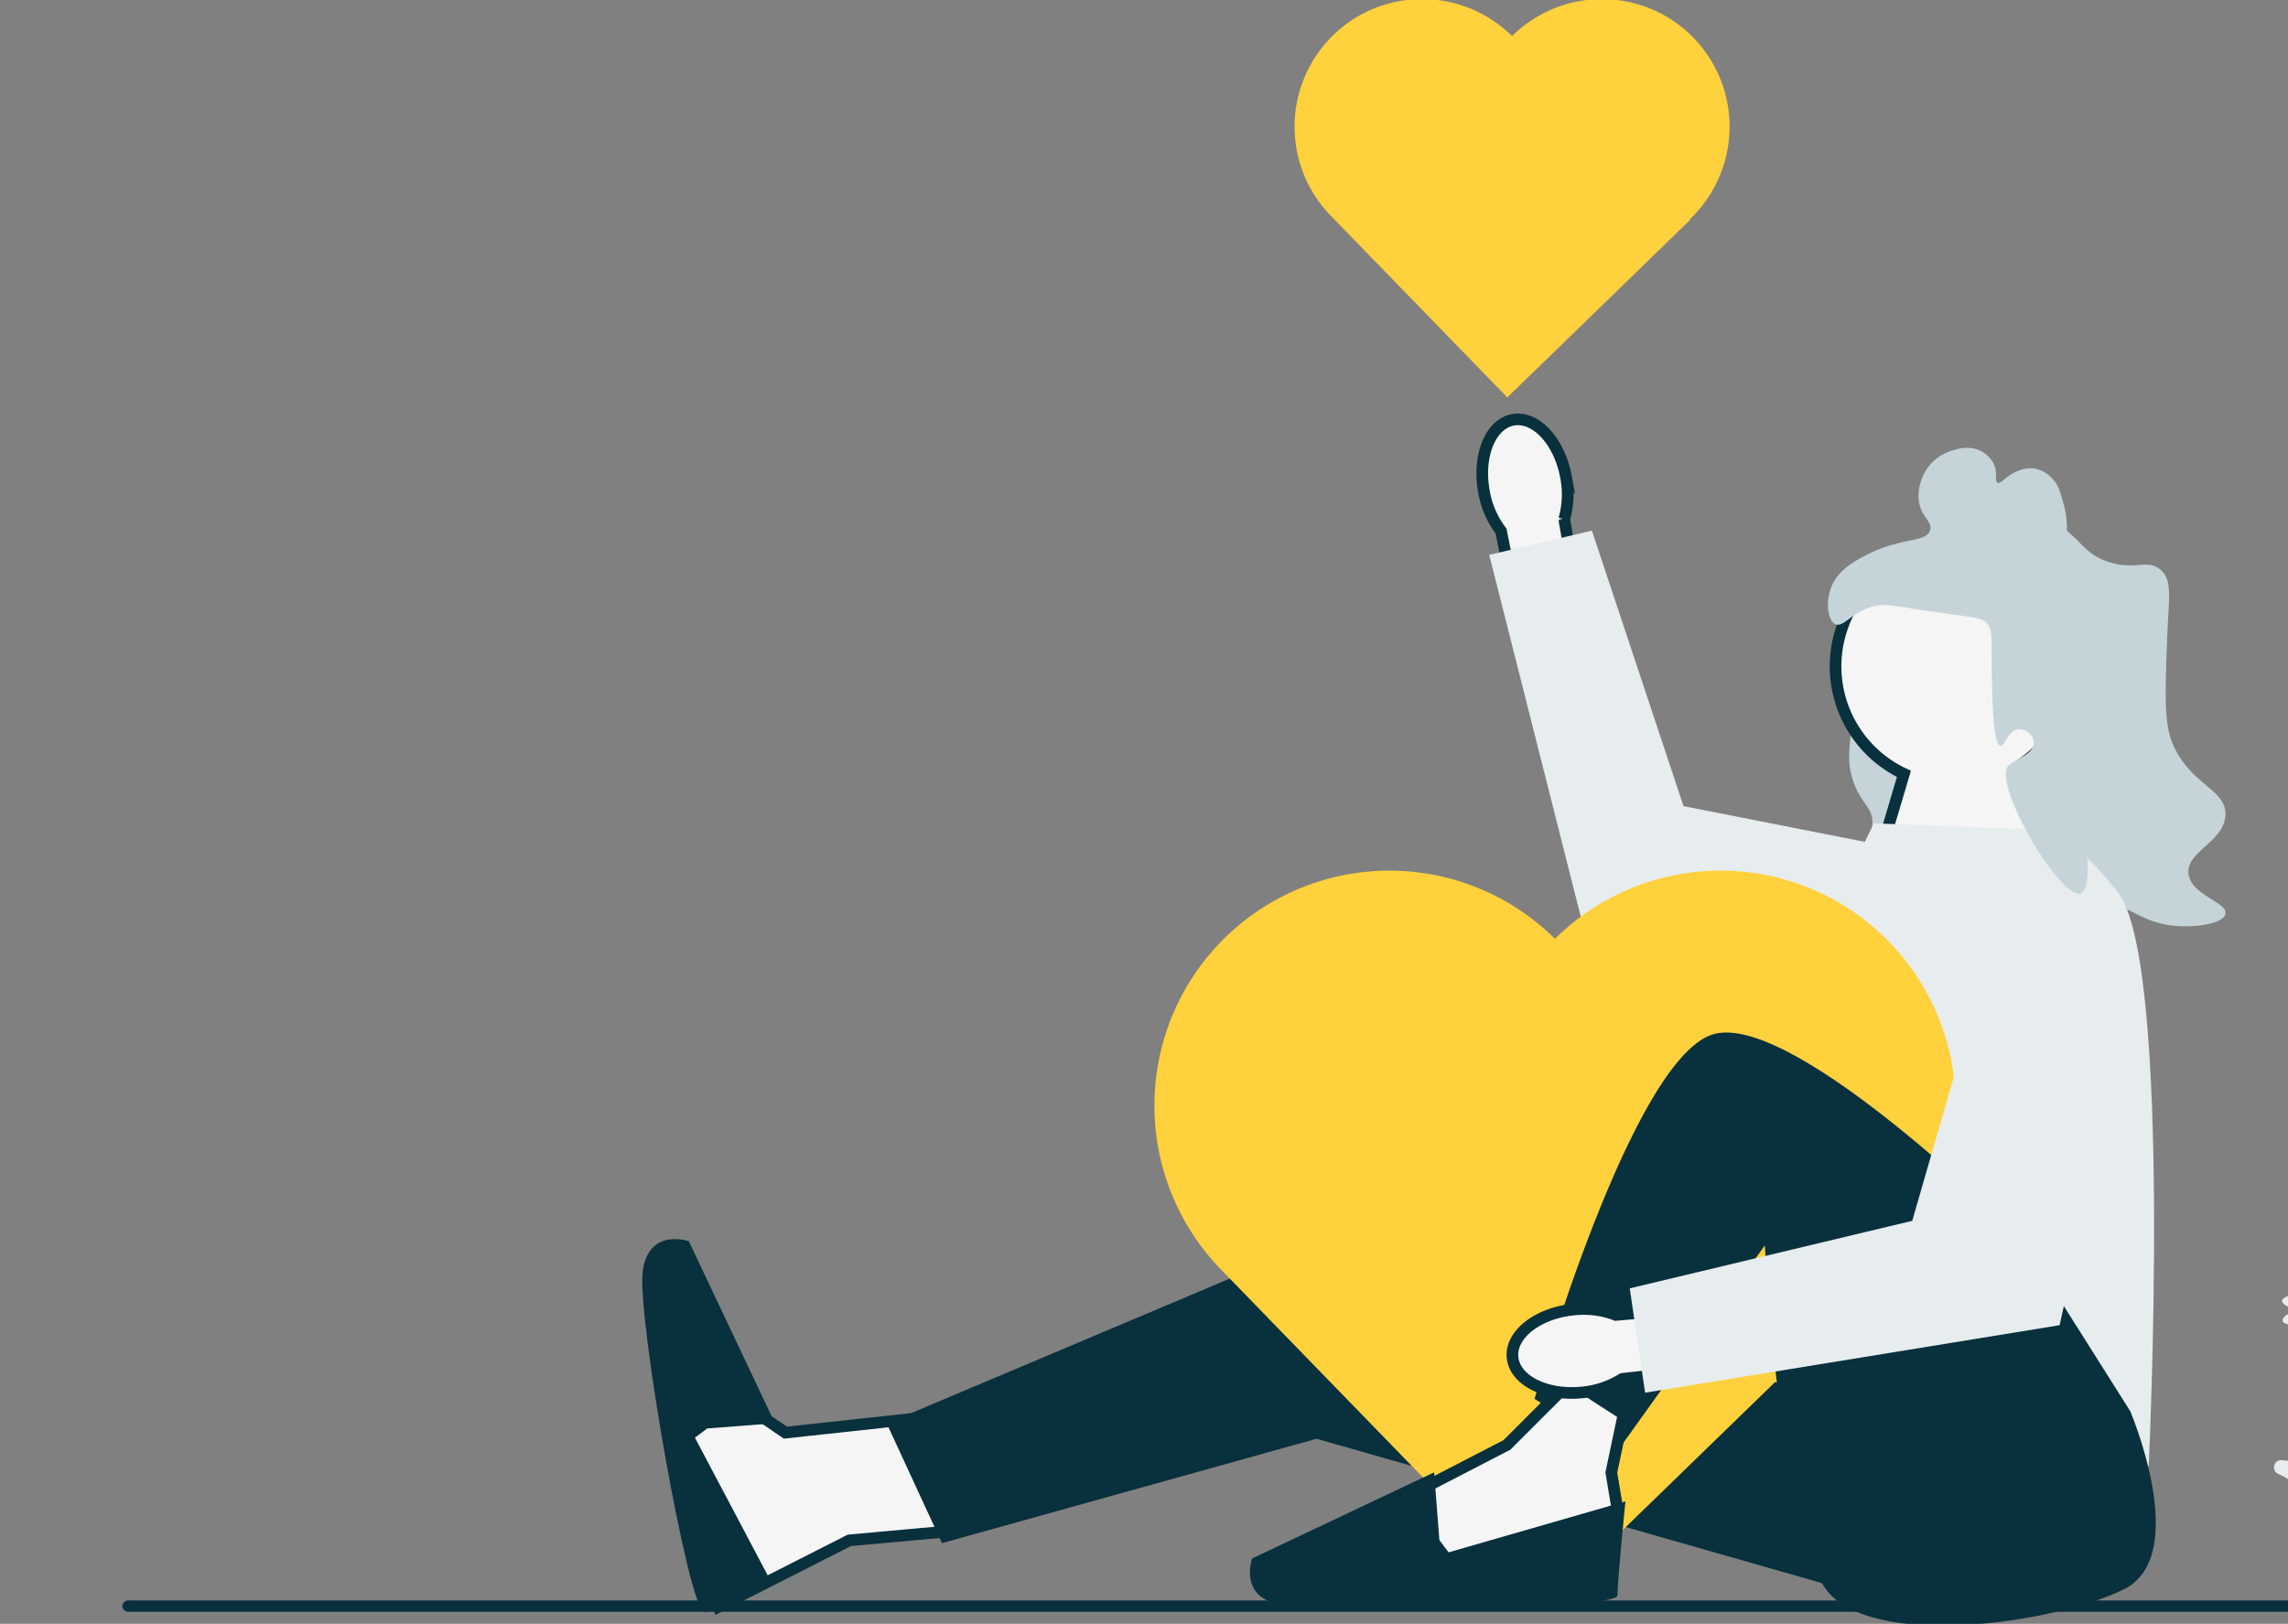
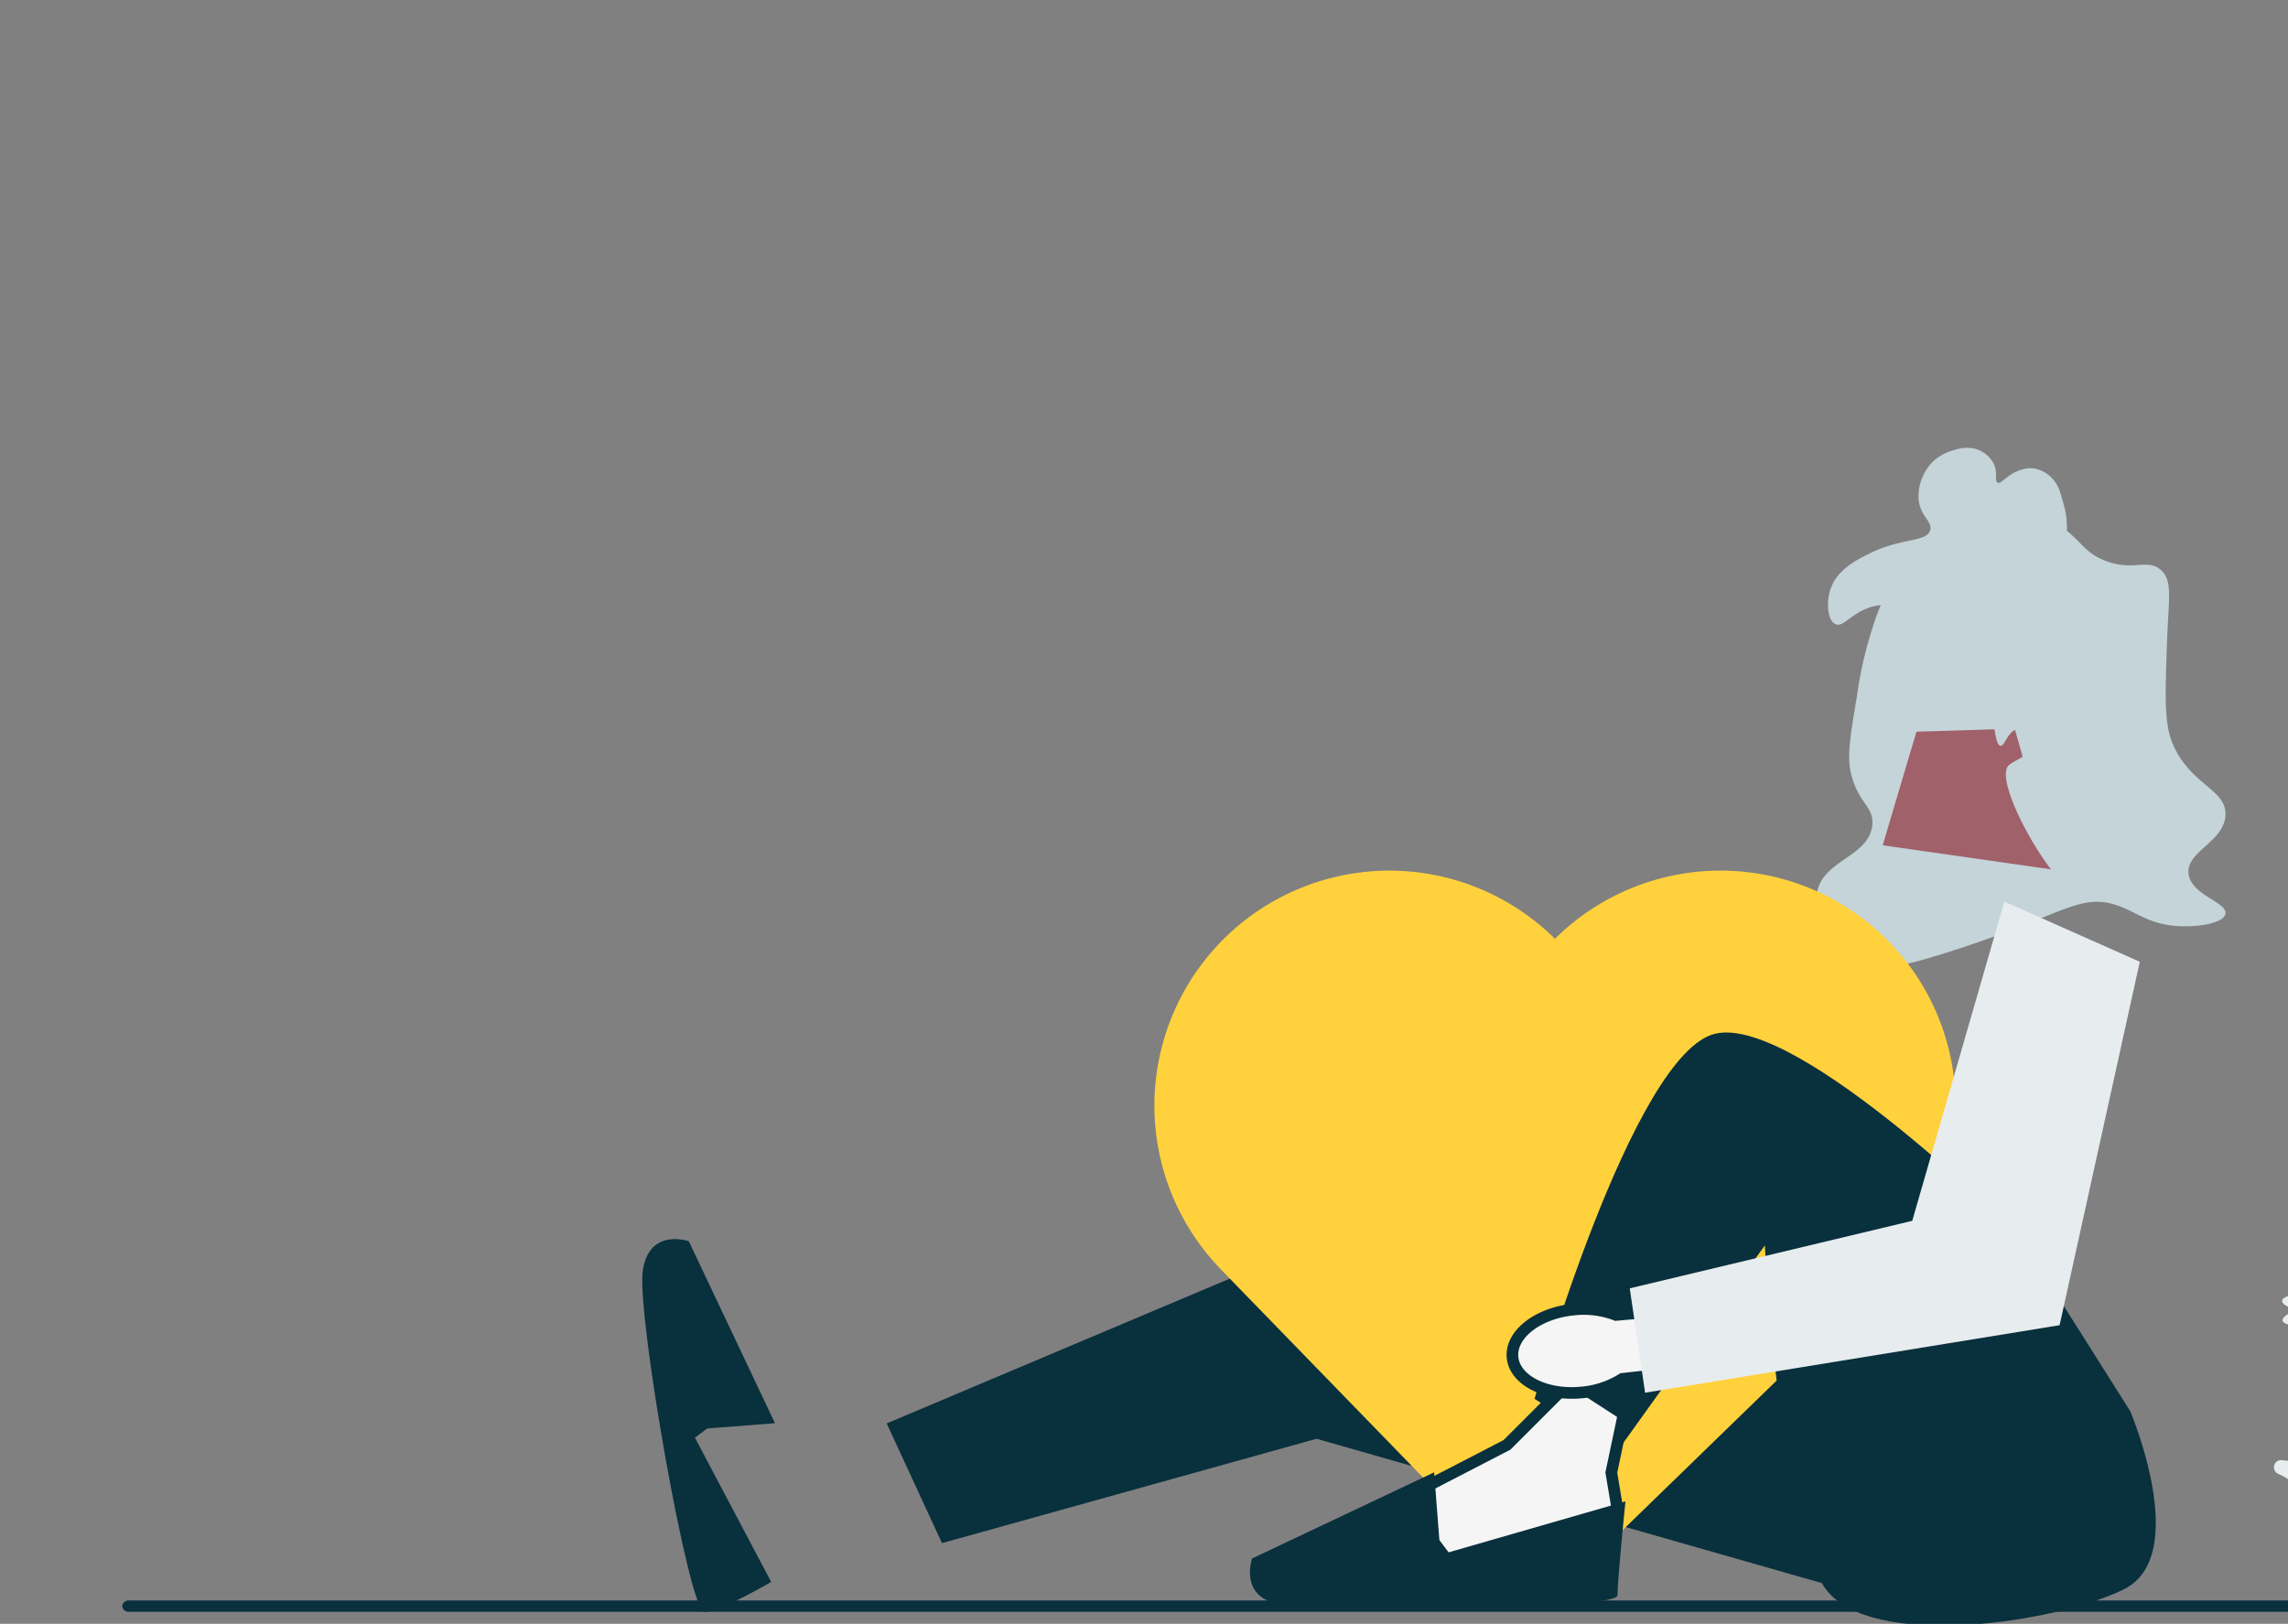
<svg xmlns="http://www.w3.org/2000/svg" width="393" height="279" viewBox="0 0 393 279">
  <rect x="0" y="0" width="393" height="279" fill="#808080" stroke="none" />
  <defs>
    <clipPath id="clip-path">
      <rect id="Rectángulo_299" data-name="Rectángulo 299" width="393" height="279" transform="translate(0 527)" fill="#fff" stroke="#707070" stroke-width="1" />
    </clipPath>
  </defs>
  <g id="Enmascarar_grupo_9" data-name="Enmascarar grupo 9" transform="translate(0 -527)" clip-path="url(#clip-path)">
    <g id="Grupo_548" data-name="Grupo 548" transform="translate(-1207 -1996.162)">
-       <path id="Trazado_208" data-name="Trazado 208" d="M166.785,389.535l-24.26,2.637-11.6-7.911-6.717,7.911,3.224,16.692,3.692,13.185,22.385-11.369,18.025-1.632Z" transform="translate(1199.379 2377.14)" fill="#f5f5f5" stroke="#09303d" stroke-width="2" />
+       <path id="Trazado_208" data-name="Trazado 208" d="M166.785,389.535Z" transform="translate(1199.379 2377.14)" fill="#f5f5f5" stroke="#09303d" stroke-width="2" />
      <path id="Trazado_209" data-name="Trazado 209" d="M311.523,343.191l-58.54-1.055-71.2,30.061,9.494,20.568,64.341-17.932L355.3,403.314l-13.712-67.506Z" transform="translate(1177.522 2395.533)" fill="#09303d" />
      <path id="Trazado_210" data-name="Trazado 210" d="M125.264,375.951l11.635-.906L122.1,343.78s-6.856-2.421-7.911,5.118,7.942,58.587,10.579,58.587,11.485-5.162,11.485-5.162l-13.1-24.79,2.11-1.582Z" transform="translate(1203.213 2392.646)" fill="#09303d" />
      <path id="Trazado_211" data-name="Trazado 211" d="M588.577,368.006c-1.171.126-2.449.315-3.808.592-5.762,1.173-5.882,5.086-5.831,5.983l-.039-.024a9.495,9.495,0,0,0-1.162,2.758l-.264-11.992a8.908,8.908,0,0,0,.455-1.173c.431,1.328,1.138,2.583,1.748,2.5.793-.108,1.138-2.44.99-4.1,1.008,1.3,2.7,2.686,3.344,2.258.511-.342.208-1.75-.35-3.03,1.163.7,2.451,1.161,2.851.716.546-.607-.762-2.679-1.967-3.836,1.614.15,3.666-.107,3.8-.841.111-.605-1.11-1.369-2.418-1.86,1.313-.346,2.541-.95,2.5-1.546-.048-.709-1.871-1.184-3.444-1.256,1.186-.928,2.276-2.211,1.943-2.791-.306-.533-1.732-.327-3.047.143.778-1.113,1.326-2.367.909-2.8-.519-.535-2.361.388-3.619,1.408.245-1.589.121-3.594-.591-3.776-.6-.152-1.441,1.015-2.02,2.286-.256-1.334-.774-2.6-1.372-2.6-.852,0-1.543,2.569-1.543,4.243,0,.095,0,.184.007.269-.086-.1-.184-.2-.3-.311-1.2-1.166-3.525-2.46-4.119-1.849-.417.429.13,1.683.909,2.8-1.315-.47-2.741-.676-3.047-.143-.412.717,1.348,2.506,2.779,3.374-.086-.01-.176-.019-.273-.026-1.67-.114-4.28.4-4.338,1.25-.041.6,1.187,1.2,2.5,1.546-1.307.491-2.529,1.255-2.418,1.86.135.734,2.187.991,3.8.841-1.206,1.157-2.513,3.228-1.967,3.836.4.445,1.688-.016,2.851-.716-.558,1.28-.861,2.688-.35,3.03.676.452,2.529-1.121,3.506-2.475-.1,1.656.3,3.931,1.083,4.021.329.038.677-.313.992-.853l-.891,12.89c-.208,1.5,1.123,2.481,1.242,3.1l.192,8.729a9.428,9.428,0,0,0-.9-1.889l-.039.024c.05-.9-.069-4.81-5.831-5.983-1.359-.277-2.637-.466-3.808-.592a1.244,1.244,0,0,0-.673,2.355,11.329,11.329,0,0,1,4.4,3.321,3.981,3.981,0,0,0,5.845,1.122,9.288,9.288,0,0,1,1.03,2.456l.1,4.636c-.025.11-.042.171-.044.176l.048.014.247,11.219,2.29-.018-.819-11.467a11.009,11.009,0,0,0,0-4.915l-.819-9.01h0c0-.007.046.237,0,0l-1.069-3.54a9.426,9.426,0,0,1,1.248-3.546,3.981,3.981,0,0,0,5.845-1.122,11.33,11.33,0,0,1,4.4-3.321,1.244,1.244,0,0,0-.673-2.355Zm-10.461,26.543-.043-1.962A10.468,10.468,0,0,1,578.116,394.548Z" transform="translate(1031.736 2392.032)" fill="#e7ecee" />
      <path id="Trazado_212" data-name="Trazado 212" d="M0,444.46a1.08,1.08,0,0,0,1.167.975H513.208a.99.99,0,1,0,0-1.949H1.167A1.08,1.08,0,0,0,0,444.46Z" transform="translate(1228 2354.66)" fill="#09303d" />
      <path id="Trazado_213" data-name="Trazado 213" d="M488.865,149.452c-4.376-1.655-4.114-4.162-10.02-7.383-2.533-1.381-4.555-2.484-7.383-2.637-4.991-.27-8.8,2.617-11.6,4.747a28.993,28.993,0,0,0-7.384,8.438,38.165,38.165,0,0,0-3.692,8.438,67.91,67.91,0,0,0-2.637,11.6c-1.151,6.867-1.727,10.3-1.055,13.185,1.246,5.348,3.989,5.719,3.692,8.966-.5,5.485-8.473,5.994-9.493,11.6-.846,4.652,3.555,10.251,8.438,12.13,2.964,1.14,5.693.751,13.185-1.582,19.875-6.189,23.064-10.423,29.534-8.438,3.68,1.129,5.692,3.433,11.075,3.692,3.442.166,7.6-.537,7.911-2.11.4-2-5.857-3.173-6.329-6.856-.5-3.865,6.028-5.43,6.329-10.02.294-4.5-5.827-5.119-8.966-12.13-1.578-3.526-1.4-8.328-1.055-17.931.269-7.411.987-10.278-1.055-12.13C496.06,148.951,493.732,151.293,488.865,149.452Z" transform="translate(1079.815 2470.082)" fill="#c4d4d9" />
      <path id="Trazado_214" data-name="Trazado 214" d="M457.527,222.092l5.8-19.513,16.876-.527,6.856,24.26Z" transform="translate(1072.854 2446.306)" fill="#a0616a" />
-       <path id="Unión_6" data-name="Unión 6" d="M8.092,51.14l3.647-12.272A20.395,20.395,0,1,1,32.4,36.883L37.623,55.36Z" transform="translate(1522.291 2617.256)" fill="#f5f5f5" stroke="#09303d" stroke-width="2" />
-       <path id="Trazado_216" data-name="Trazado 216" d="M469.275,229.33l-27.424-1.055-8.5,17.483L420.228,323.2l68.824,15.558s4.219-86.492-5.274-98.622-14.5-10.811-14.5-10.811Z" transform="translate(1087.012 2436.351)" fill="#e7ecee" />
      <path id="Trazado_217" data-name="Trazado 217" d="M473.4,178.851c1.026-1.061,5.426-2.2,4.09-4.868A2.646,2.646,0,0,0,475,172.625c-1.75.219-2.216,2.935-2.991,2.832-1.024-.136-1.315-5.017-1.439-10.261-.2-8.522.238-9.415-.853-10.723-1-1.2-1.733-.875-12.969-2.6-3.793-.582-5.029-.822-6.87-.283-3.5,1.024-4.814,3.583-6.2,2.983-1.33-.578-1.649-3.62-.888-5.947,1.087-3.325,4.315-5,6.568-6.125,5.753-2.88,9.922-1.944,10.572-4.057.487-1.584-1.786-2.332-2-5.548a8.6,8.6,0,0,1,2.316-6.1,8.334,8.334,0,0,1,3.977-2.184,6.046,6.046,0,0,1,3.728-.089,5.175,5.175,0,0,1,2.894,2.467c.783,1.642.079,2.985.675,3.267.676.319,1.541-1.432,3.977-2.184a5.11,5.11,0,0,1,2.157-.275,5.506,5.506,0,0,1,3.48,2.006c.85.99,1.12,1.965,1.66,3.914a13.765,13.765,0,0,1,.613,3.79,8.488,8.488,0,0,1-.373,3.142s-.637,1.776-4.287,4.8h0s1.528-1.516,2.281-1.323a14.228,14.228,0,0,1,8.744,6.879c1.111,2.2,1.834,1.858,2.708,4.039a11.961,11.961,0,0,1,.054,8.5c-1.268,3.109-2.939,2.749-3.887,5.912-.453,1.512-.068,1.58-.683,5.761-.354,2.4-3.476.491-4.017,1.517-.365.693,5.128,21.056,2.144,23.876-2.923,2.763-15.723-18.633-12.692-21.766Z" transform="translate(1078.601 2475.834)" fill="#c4d4d9" />
-       <path id="uuid-311f029e-60e2-47af-866f-e00966d4f6ef-1971" d="M361.033,126.213c-1.143-6.105-5.22-10.464-9.105-9.736s-6.107,6.267-4.963,12.374a15.545,15.545,0,0,0,2.926,6.733l5.17,25.806,10.2-2.071-4.519-25.769a15.545,15.545,0,0,0,.29-7.338Z" transform="translate(1114.936 2478.818)" fill="#f5f5f5" stroke="#09303d" stroke-width="2" />
-       <path id="Trazado_218" data-name="Trazado 218" d="M437.975,205.585l-56.008-11.037-15.74-47.34L348.59,151.38l17.694,69.933,63.4,8.341Z" transform="translate(1114.205 2467.122)" fill="#e7ecee" />
-       <path id="Trazado_219" data-name="Trazado 219" d="M332.22,6.2h0c-.055.053-.106.11-.16.163a21.922,21.922,0,0,0-30.713-.167h0a21.922,21.922,0,0,0-.652,30.788l-.005.005.205.211h0l30.347,31.246L362.7,37.893l-.087-.09c.053-.05.108-.1.16-.148h0a21.926,21.926,0,0,0,.453-31h0a21.926,21.926,0,0,0-31-.453Z" transform="translate(1134.661 2523.002)" fill="#ffd13c" />
      <path id="Trazado_220" data-name="Trazado 220" d="M324.994,252.79h0c-.1.1-.194.2-.294.3a40.375,40.375,0,0,0-56.565-.307h0a40.376,40.376,0,0,0-1.2,56.7l-.01.01.378.389h0l55.892,57.548,57.937-56.27-.161-.166c.1-.093.2-.179.3-.273h0a40.383,40.383,0,0,0,.834-57.1h0A40.383,40.383,0,0,0,324.994,252.79Z" transform="translate(1149.392 2431.378)" fill="#ffd13c" />
      <path id="Trazado_221" data-name="Trazado 221" d="M463.462,351.258s10.548,24.787-1.055,30.589-43.383,10.548-51.225,0S400.7,322.779,400.7,322.779l-25.315,35.335-14.24-8.966s16.876-59.6,31.116-62.76S444.476,321.2,444.476,321.2l18.986,30.061Z" transform="translate(1109.438 2414.363)" fill="#09303d" />
      <path id="Trazado_222" data-name="Trazado 222" d="M355.216,382.561,344.14,393.636l-15.294,7.911,1.583,13.712,29.006-3.164,3.691-7.383-1.055-6.329,2.11-10.02Z" transform="translate(1121.699 2377.786)" fill="#f5f5f5" stroke="#09303d" stroke-width="2" />
      <path id="Trazado_223" data-name="Trazado 223" d="M314.887,419.645l-.906-11.635-31.265,14.8s-2.421,6.856,5.118,7.911,57.641,1.055,57.641-1.582S346.846,413,346.846,413l-30.377,8.754-1.582-2.11Z" transform="translate(1139.35 2368.126)" fill="#09303d" />
      <path id="uuid-59fadd62-d34e-4723-a6c1-7b6170929047-1972" d="M365.519,362.1c-6.181.613-10.875,4.3-10.484,8.232s5.717,6.624,11.9,6.01a15.545,15.545,0,0,0,6.96-2.335l26.156-2.928-1.184-10.34L372.8,363.024a15.544,15.544,0,0,0-7.286-.922Z" transform="translate(1111.768 2386.066)" fill="#f5f5f5" stroke="#09303d" stroke-width="2" />
      <path id="Trazado_224" data-name="Trazado 224" d="M451.842,249.951,436.021,304.8,387.5,316.4l2.637,17.931,71.2-11.6,13.773-62.443Z" transform="translate(1099.435 2428.121)" fill="#e7ecee" />
    </g>
  </g>
</svg>